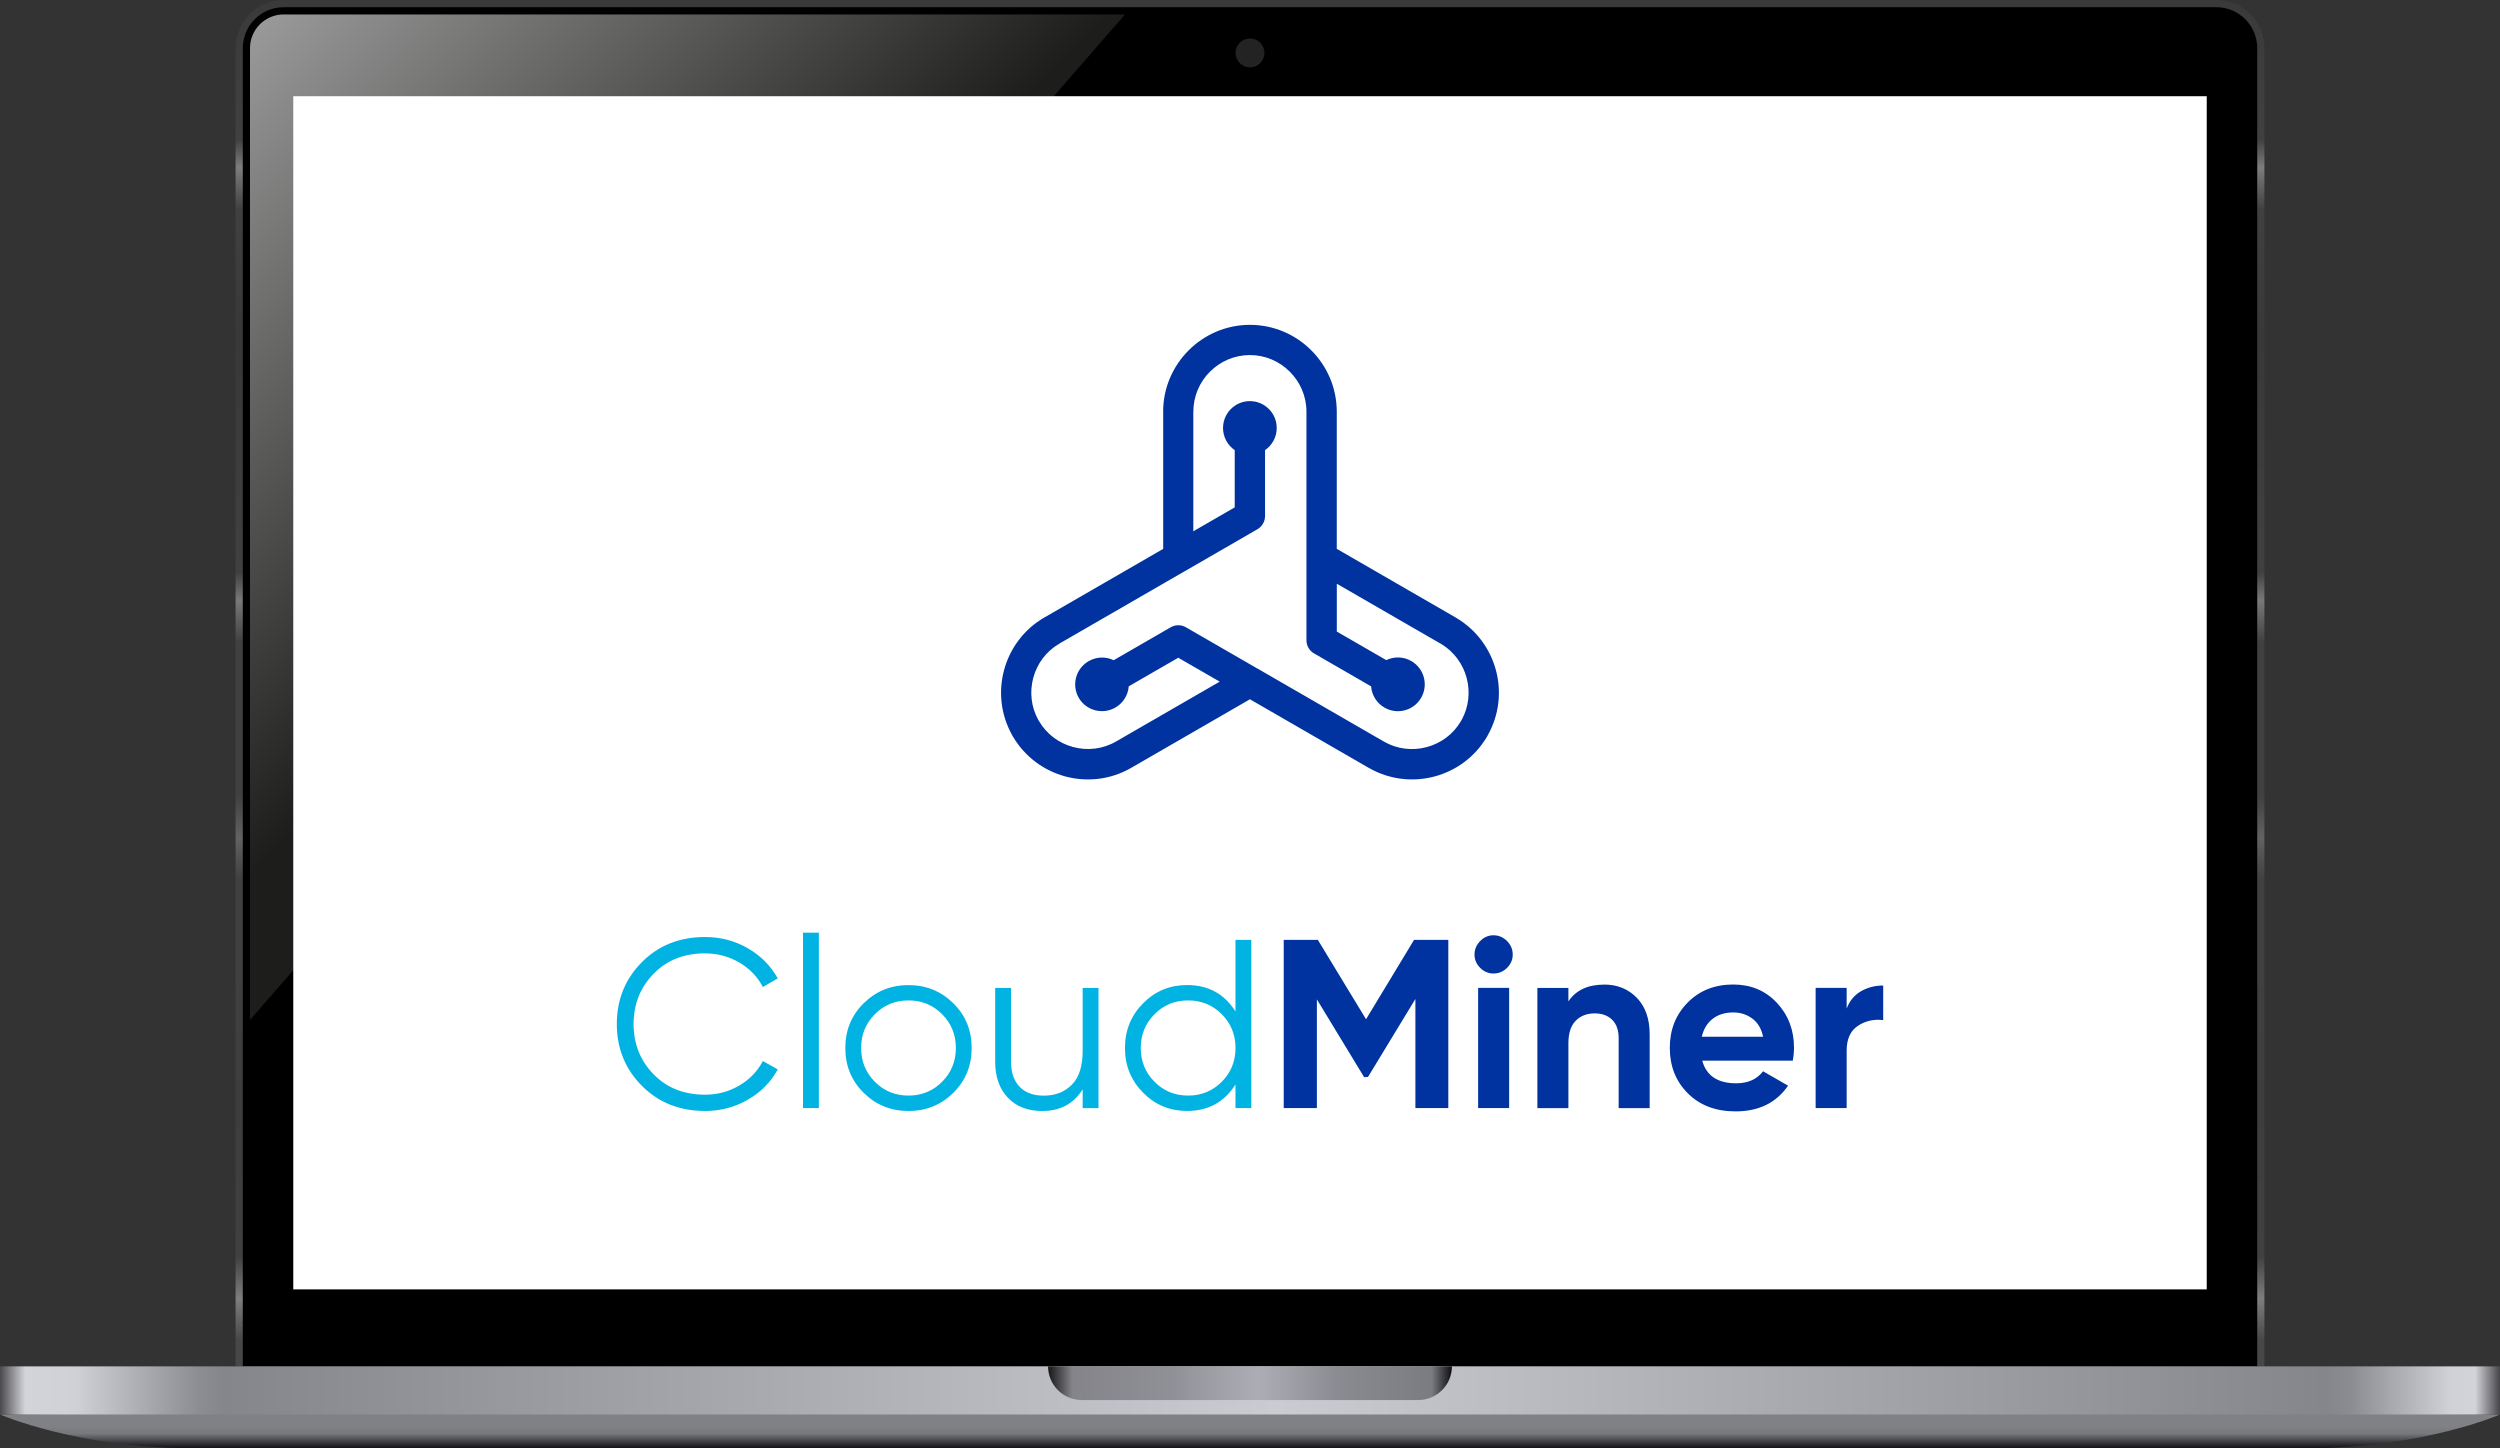
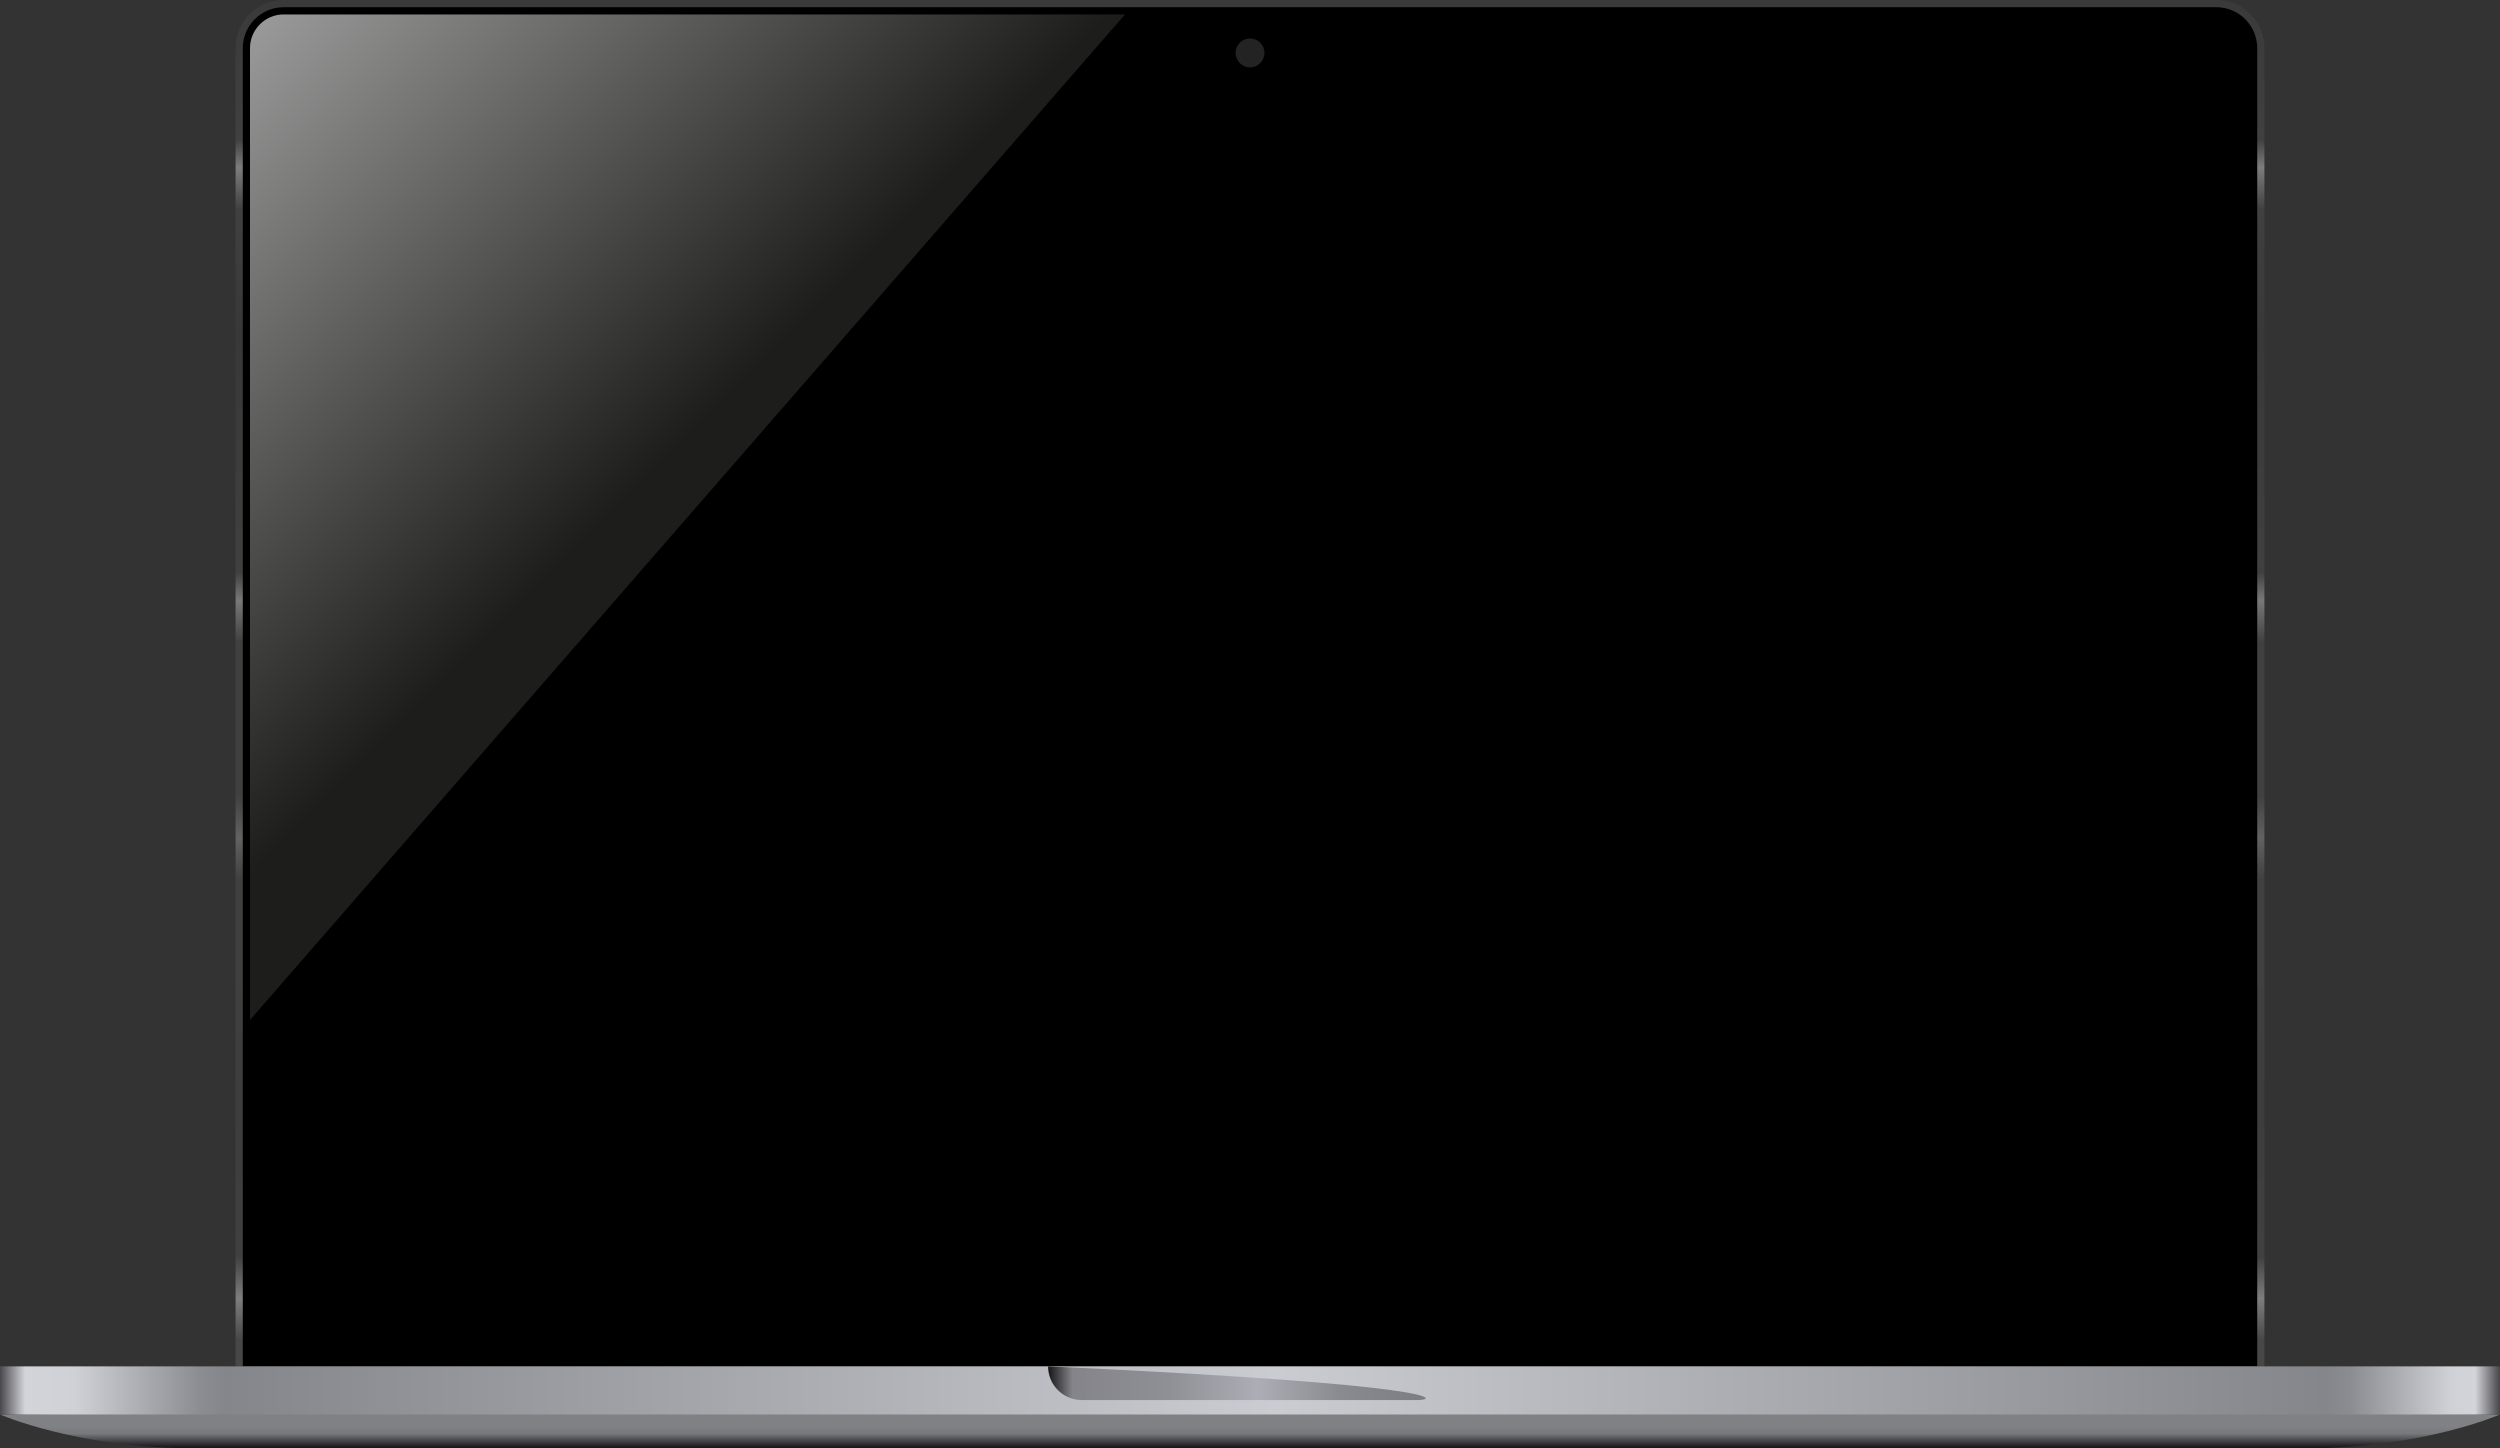
<svg xmlns="http://www.w3.org/2000/svg" width="839" height="486" viewBox="0 0 839 486" fill="none">
  <rect x="0" y="0" width="839" height="486" fill="#333333" stroke="none" />
  <g clip-path="url(#clip0_2701_8920)">
    <path d="M839 474.698C839 474.698 813.185 486 774.462 486C735.738 486 103.262 486 64.538 486C25.815 486 0 474.698 0 474.698L419.5 471.469L839 474.698Z" fill="url(#paint0_linear_2701_8920)" />
    <path d="M95.195 0H743.807C752.713 0 759.941 7.233 759.941 16.146V458.552H79.061V16.146C79.061 7.233 86.289 0 95.195 0Z" fill="url(#paint1_linear_2701_8920)" />
    <path d="M81.481 458.551V16.146C81.481 8.574 87.628 2.422 95.195 2.422H743.806C751.374 2.422 757.521 8.574 757.521 16.146V458.551H81.481Z" fill="black" />
    <path d="M839 458.552H0V474.698H839V458.552Z" fill="url(#paint2_linear_2701_8920)" />
-     <path d="M351.734 458.552H487.265C487.265 464.784 482.199 469.854 475.971 469.854H363.029C356.801 469.854 351.734 464.784 351.734 458.552Z" fill="url(#paint3_linear_2701_8920)" />
-     <path d="M757.521 444.02H81.481" stroke="black" stroke-width="0.5" stroke-miterlimit="10" />
+     <path d="M351.734 458.552C487.265 464.784 482.199 469.854 475.971 469.854H363.029C356.801 469.854 351.734 464.784 351.734 458.552Z" fill="url(#paint3_linear_2701_8920)" />
    <path d="M377.55 4.844L83.9 342.299V16.146C83.9 9.914 88.967 4.844 95.195 4.844H377.55Z" fill="url(#paint4_linear_2701_8920)" />
-     <path d="M740.58 32.292H98.422V432.718H740.58V32.292Z" fill="white" />
    <g clip-path="url(#clip1_2701_8920)">
      <path fill-rule="evenodd" clip-rule="evenodd" d="M236.593 372.833C228.052 372.833 220.979 370.013 215.391 364.373C209.803 358.733 207 351.825 207 343.648C207 335.472 209.803 328.563 215.391 322.923C220.979 317.283 228.052 314.463 236.593 314.463C241.815 314.463 246.586 315.715 250.94 318.218C255.294 320.721 258.647 324.091 261.015 328.346L256.011 331.25C254.243 327.812 251.607 325.059 248.104 323.023C244.617 320.988 240.764 319.953 236.577 319.953C229.537 319.953 223.782 322.239 219.328 326.811C214.874 331.383 212.638 337.007 212.638 343.665C212.638 350.323 214.874 355.946 219.328 360.518C223.782 365.09 229.537 367.377 236.577 367.377C240.764 367.377 244.617 366.359 248.104 364.306C251.59 362.27 254.226 359.517 256.011 356.08L261.015 358.9C258.697 363.155 255.36 366.542 250.973 369.062C246.586 371.582 241.798 372.85 236.577 372.85L236.593 372.833ZM269.49 371.865V312.995H274.811V371.865H269.49ZM319.919 366.759C315.815 370.814 310.794 372.85 304.888 372.85C298.983 372.85 293.962 370.814 289.858 366.759C285.754 362.704 283.686 357.682 283.686 351.724C283.686 345.767 285.738 340.745 289.858 336.69C293.978 332.635 298.983 330.599 304.888 330.599C310.794 330.599 315.815 332.635 319.919 336.69C324.039 340.745 326.091 345.767 326.091 351.724C326.091 357.682 324.039 362.704 319.919 366.759ZM293.595 363.038C296.664 366.125 300.418 367.677 304.888 367.677C309.359 367.677 313.112 366.125 316.182 363.038C319.251 359.951 320.786 356.163 320.786 351.708C320.786 347.252 319.251 343.465 316.182 340.377C313.112 337.29 309.359 335.739 304.888 335.739C300.418 335.739 296.664 337.29 293.595 340.377C290.525 343.465 288.991 347.252 288.991 351.708C288.991 356.163 290.525 359.951 293.595 363.038ZM363.341 331.55H368.662V371.882H363.341V365.591C360.338 370.43 355.818 372.85 349.795 372.85C344.908 372.85 341.054 371.365 338.218 368.378C335.399 365.391 333.981 361.369 333.981 356.313V331.55H339.303V356.313C339.303 359.918 340.254 362.704 342.172 364.707C344.074 366.692 346.776 367.694 350.279 367.694C354.149 367.694 357.302 366.475 359.721 364.023C362.14 361.57 363.341 357.798 363.341 352.692V331.567V331.55ZM414.621 315.414H419.942V371.865H414.621V363.956C410.917 369.863 405.479 372.833 398.339 372.833C392.584 372.833 387.68 370.797 383.626 366.709C379.572 362.621 377.537 357.615 377.537 351.708C377.537 345.801 379.572 340.795 383.626 336.706C387.68 332.618 392.584 330.582 398.339 330.582C405.496 330.582 410.917 333.536 414.621 339.46V315.431V315.414ZM387.446 363.038C390.516 366.125 394.269 367.677 398.74 367.677C403.21 367.677 406.964 366.125 410.033 363.038C413.103 359.951 414.637 356.163 414.637 351.708C414.637 347.252 413.103 343.465 410.033 340.377C406.964 337.29 403.21 335.739 398.74 335.739C394.269 335.739 390.516 337.29 387.446 340.377C384.377 343.465 382.842 347.252 382.842 351.708C382.842 356.163 384.377 359.951 387.446 363.038Z" fill="#01B3E3" />
-       <path fill-rule="evenodd" clip-rule="evenodd" d="M486.052 315.414V371.865H475.008V335.255L459.094 361.436L457.793 361.486L441.945 335.388V371.865H430.818V315.414H442.262L458.443 342.063L474.558 315.414H486.052ZM501.215 326.711C499.497 326.711 497.996 326.077 496.744 324.809C495.477 323.541 494.843 322.056 494.843 320.337C494.843 318.618 495.477 317.116 496.744 315.815C498.012 314.53 499.497 313.879 501.215 313.879C502.933 313.879 504.501 314.53 505.769 315.815C507.037 317.1 507.671 318.618 507.671 320.337C507.671 322.056 507.037 323.557 505.769 324.809C504.501 326.06 502.983 326.711 501.215 326.711ZM496.061 371.865V331.534H506.47V371.865H496.061ZM538.382 330.416C542.786 330.416 546.439 331.901 549.309 334.854C552.178 337.808 553.629 341.896 553.629 347.119V371.882H543.22V348.404C543.22 345.717 542.486 343.665 541.034 342.23C539.583 340.811 537.648 340.094 535.229 340.094C532.543 340.094 530.392 340.928 528.773 342.597C527.155 344.265 526.355 346.768 526.355 350.106V371.882H515.945V331.55H526.355V336.072C528.873 332.301 532.894 330.432 538.365 330.432L538.382 330.416ZM571.278 355.98C572.68 361.036 576.466 363.555 582.655 363.555C586.626 363.555 589.645 362.204 591.68 359.517L600.071 364.356C596.101 370.113 590.229 372.983 582.488 372.983C575.816 372.983 570.478 370.964 566.441 366.926C562.404 362.888 560.385 357.815 560.385 351.691C560.385 345.567 562.37 340.544 566.357 336.489C570.328 332.435 575.449 330.399 581.671 330.399C587.576 330.399 592.464 332.435 596.301 336.523C600.138 340.611 602.073 345.667 602.073 351.691C602.073 353.043 601.939 354.461 601.672 355.963H571.278V355.98ZM571.128 347.92H591.697C591.113 345.183 589.878 343.131 588.027 341.796C586.175 340.444 584.057 339.777 581.704 339.777C578.902 339.777 576.6 340.494 574.765 341.913C572.93 343.331 571.729 345.333 571.128 347.92ZM619.739 338.475C620.706 335.889 622.308 333.953 624.543 332.668C626.778 331.383 629.264 330.733 632 330.733V342.347C628.83 341.963 625.994 342.613 623.492 344.282C620.99 345.951 619.739 348.721 619.739 352.592V371.865H609.329V331.534H619.739V338.475Z" fill="#0033A0" />
      <path fill-rule="evenodd" clip-rule="evenodd" d="M419.492 234.667L379.657 257.678C372.7 261.7 364.76 262.518 357.553 260.582C350.464 258.68 344.074 254.124 340.054 247.366C339.871 247.116 339.72 246.832 339.587 246.548C335.8 239.707 335.066 231.964 336.951 224.922C338.886 217.714 343.557 211.223 350.497 207.218L350.78 207.068L390.366 184.207V138.168H390.349C390.349 130.142 393.636 122.85 398.907 117.577C404.195 112.287 411.469 109.017 419.492 109.017C427.516 109.017 434.806 112.304 440.078 117.577C445.349 122.85 448.619 130.142 448.619 138.168V184.19L488.488 207.218L488.755 207.385L488.922 207.485C495.628 211.523 500.149 217.881 502.034 224.922C503.969 232.114 503.151 240.057 499.148 247.016V247.032L498.964 247.349C494.944 254.124 488.555 258.68 481.448 260.582C474.275 262.501 466.351 261.7 459.412 257.728L459.345 257.695L419.492 234.684V234.667ZM362.041 234.2C359.555 229.895 361.023 224.372 365.344 221.885C368.029 220.334 371.166 220.317 373.751 221.568L392.902 210.505C394.42 209.637 396.338 209.571 397.973 210.505L421.761 224.238L422.045 224.388L464.433 248.868C468.937 251.471 474.108 251.988 478.829 250.72C483.433 249.485 487.587 246.548 490.19 242.176C490.306 241.96 490.423 241.743 490.557 241.542C492.975 237.12 493.426 232.098 492.208 227.509C490.974 222.92 488.071 218.798 483.767 216.179C483.55 216.078 483.333 215.945 483.117 215.811L448.635 195.904V211.957L465.234 221.535C467.819 220.284 470.972 220.3 473.641 221.852C477.945 224.338 479.43 229.862 476.944 234.167C474.459 238.489 468.937 239.957 464.633 237.471C461.947 235.919 460.363 233.216 460.146 230.346L441.312 219.466C439.611 218.648 438.443 216.896 438.443 214.877V187.094C438.443 186.994 438.443 186.91 438.443 186.81V138.135C438.443 132.929 436.308 128.19 432.854 124.736C429.418 121.298 424.68 119.162 419.459 119.162C414.238 119.162 409.5 121.298 406.064 124.736C402.627 128.173 400.492 132.912 400.492 138.135H400.475V178.3L414.371 170.274V151.067C412.002 149.449 410.451 146.712 410.451 143.625C410.451 138.652 414.488 134.614 419.459 134.614C424.43 134.614 428.467 138.652 428.467 143.625C428.467 146.712 426.916 149.432 424.547 151.067V173.194C424.547 174.946 423.629 176.648 422.011 177.599L397.956 191.499L397.79 191.582L355.835 215.811L355.568 215.978C351.047 218.581 348.011 222.803 346.76 227.509C345.526 232.131 345.993 237.204 348.478 241.659L348.629 241.893C351.231 246.415 355.451 249.452 360.156 250.703C364.86 251.972 370.031 251.454 374.535 248.851L409.333 228.76L395.421 220.734L378.806 230.329C378.589 233.199 377.004 235.919 374.318 237.454C370.014 239.94 364.493 238.472 362.007 234.15L362.041 234.2Z" fill="#0033A0" />
    </g>
    <path d="M419.501 22.605C422.174 22.605 424.341 20.436 424.341 17.761C424.341 15.086 422.174 12.917 419.501 12.917C416.827 12.917 414.66 15.086 414.66 17.761C414.66 20.436 416.827 22.605 419.501 22.605Z" fill="#232323" />
  </g>
  <defs>
    <linearGradient id="paint0_linear_2701_8920" x1="419.5" y1="474.714" x2="419.5" y2="486.291" gradientUnits="userSpaceOnUse">
      <stop offset="0.36" stop-color="#808185" />
      <stop offset="0.5" stop-color="#78797D" />
      <stop offset="0.54" stop-color="#7A7B7F" />
      <stop offset="1" stop-color="#0D0C11" />
    </linearGradient>
    <linearGradient id="paint1_linear_2701_8920" x1="419.501" y1="0" x2="419.501" y2="468.562" gradientUnits="userSpaceOnUse">
      <stop stop-color="#3A3A3A" />
      <stop offset="0.1" stop-color="#404040" />
      <stop offset="0.12" stop-color="#7D7D7D" />
      <stop offset="0.15" stop-color="#404040" />
      <stop offset="0.24" stop-color="#383838" />
      <stop offset="0.41" stop-color="#404040" />
      <stop offset="0.43" stop-color="#797979" />
      <stop offset="0.46" stop-color="#404040" />
      <stop offset="0.57" stop-color="#404040" />
      <stop offset="0.6" stop-color="#626262" />
      <stop offset="0.63" stop-color="#404040" />
      <stop offset="0.69" stop-color="#404040" />
      <stop offset="0.79" stop-color="#3D3D3D" />
      <stop offset="0.9" stop-color="#404040" />
      <stop offset="0.93" stop-color="#7E7E7E" />
      <stop offset="0.96" stop-color="#474747" />
    </linearGradient>
    <linearGradient id="paint2_linear_2701_8920" x1="0" y1="466.625" x2="839" y2="466.625" gradientUnits="userSpaceOnUse">
      <stop stop-color="#49484D" />
      <stop offset="0.01" stop-color="#D3D4D9" />
      <stop offset="0.03" stop-color="#D0D1D6" />
      <stop offset="0.08" stop-color="#8C8D92" />
      <stop offset="0.09" stop-color="#85868B" />
      <stop offset="0.51" stop-color="#CBCCD2" />
      <stop offset="0.93" stop-color="#85868B" />
      <stop offset="0.94" stop-color="#8B8C91" />
      <stop offset="0.98" stop-color="#D0D1D6" />
      <stop offset="0.99" stop-color="#D3D4D9" />
      <stop offset="1" stop-color="#454449" />
    </linearGradient>
    <linearGradient id="paint3_linear_2701_8920" x1="351.734" y1="464.203" x2="487.265" y2="464.203" gradientUnits="userSpaceOnUse">
      <stop stop-color="#161617" />
      <stop offset="0.06" stop-color="#84848A" />
      <stop offset="0.3" stop-color="#8F8F96" />
      <stop offset="0.52" stop-color="#ADADB5" />
      <stop offset="0.72" stop-color="#8A8B91" />
      <stop offset="0.95" stop-color="#7B7C81" />
      <stop offset="1" stop-color="#0D0C11" />
    </linearGradient>
    <linearGradient id="paint4_linear_2701_8920" x1="70.331" y1="13.062" x2="217.374" y2="160" gradientUnits="userSpaceOnUse">
      <stop stop-color="#9E9E9E" />
      <stop offset="1" stop-color="#1D1D1B" />
    </linearGradient>
    <clipPath id="clip0_2701_8920">
      <rect width="839" height="486" fill="white" />
    </clipPath>
    <clipPath id="clip1_2701_8920">
-       <rect width="425" height="264" fill="white" transform="translate(207 109)" />
-     </clipPath>
+       </clipPath>
  </defs>
</svg>